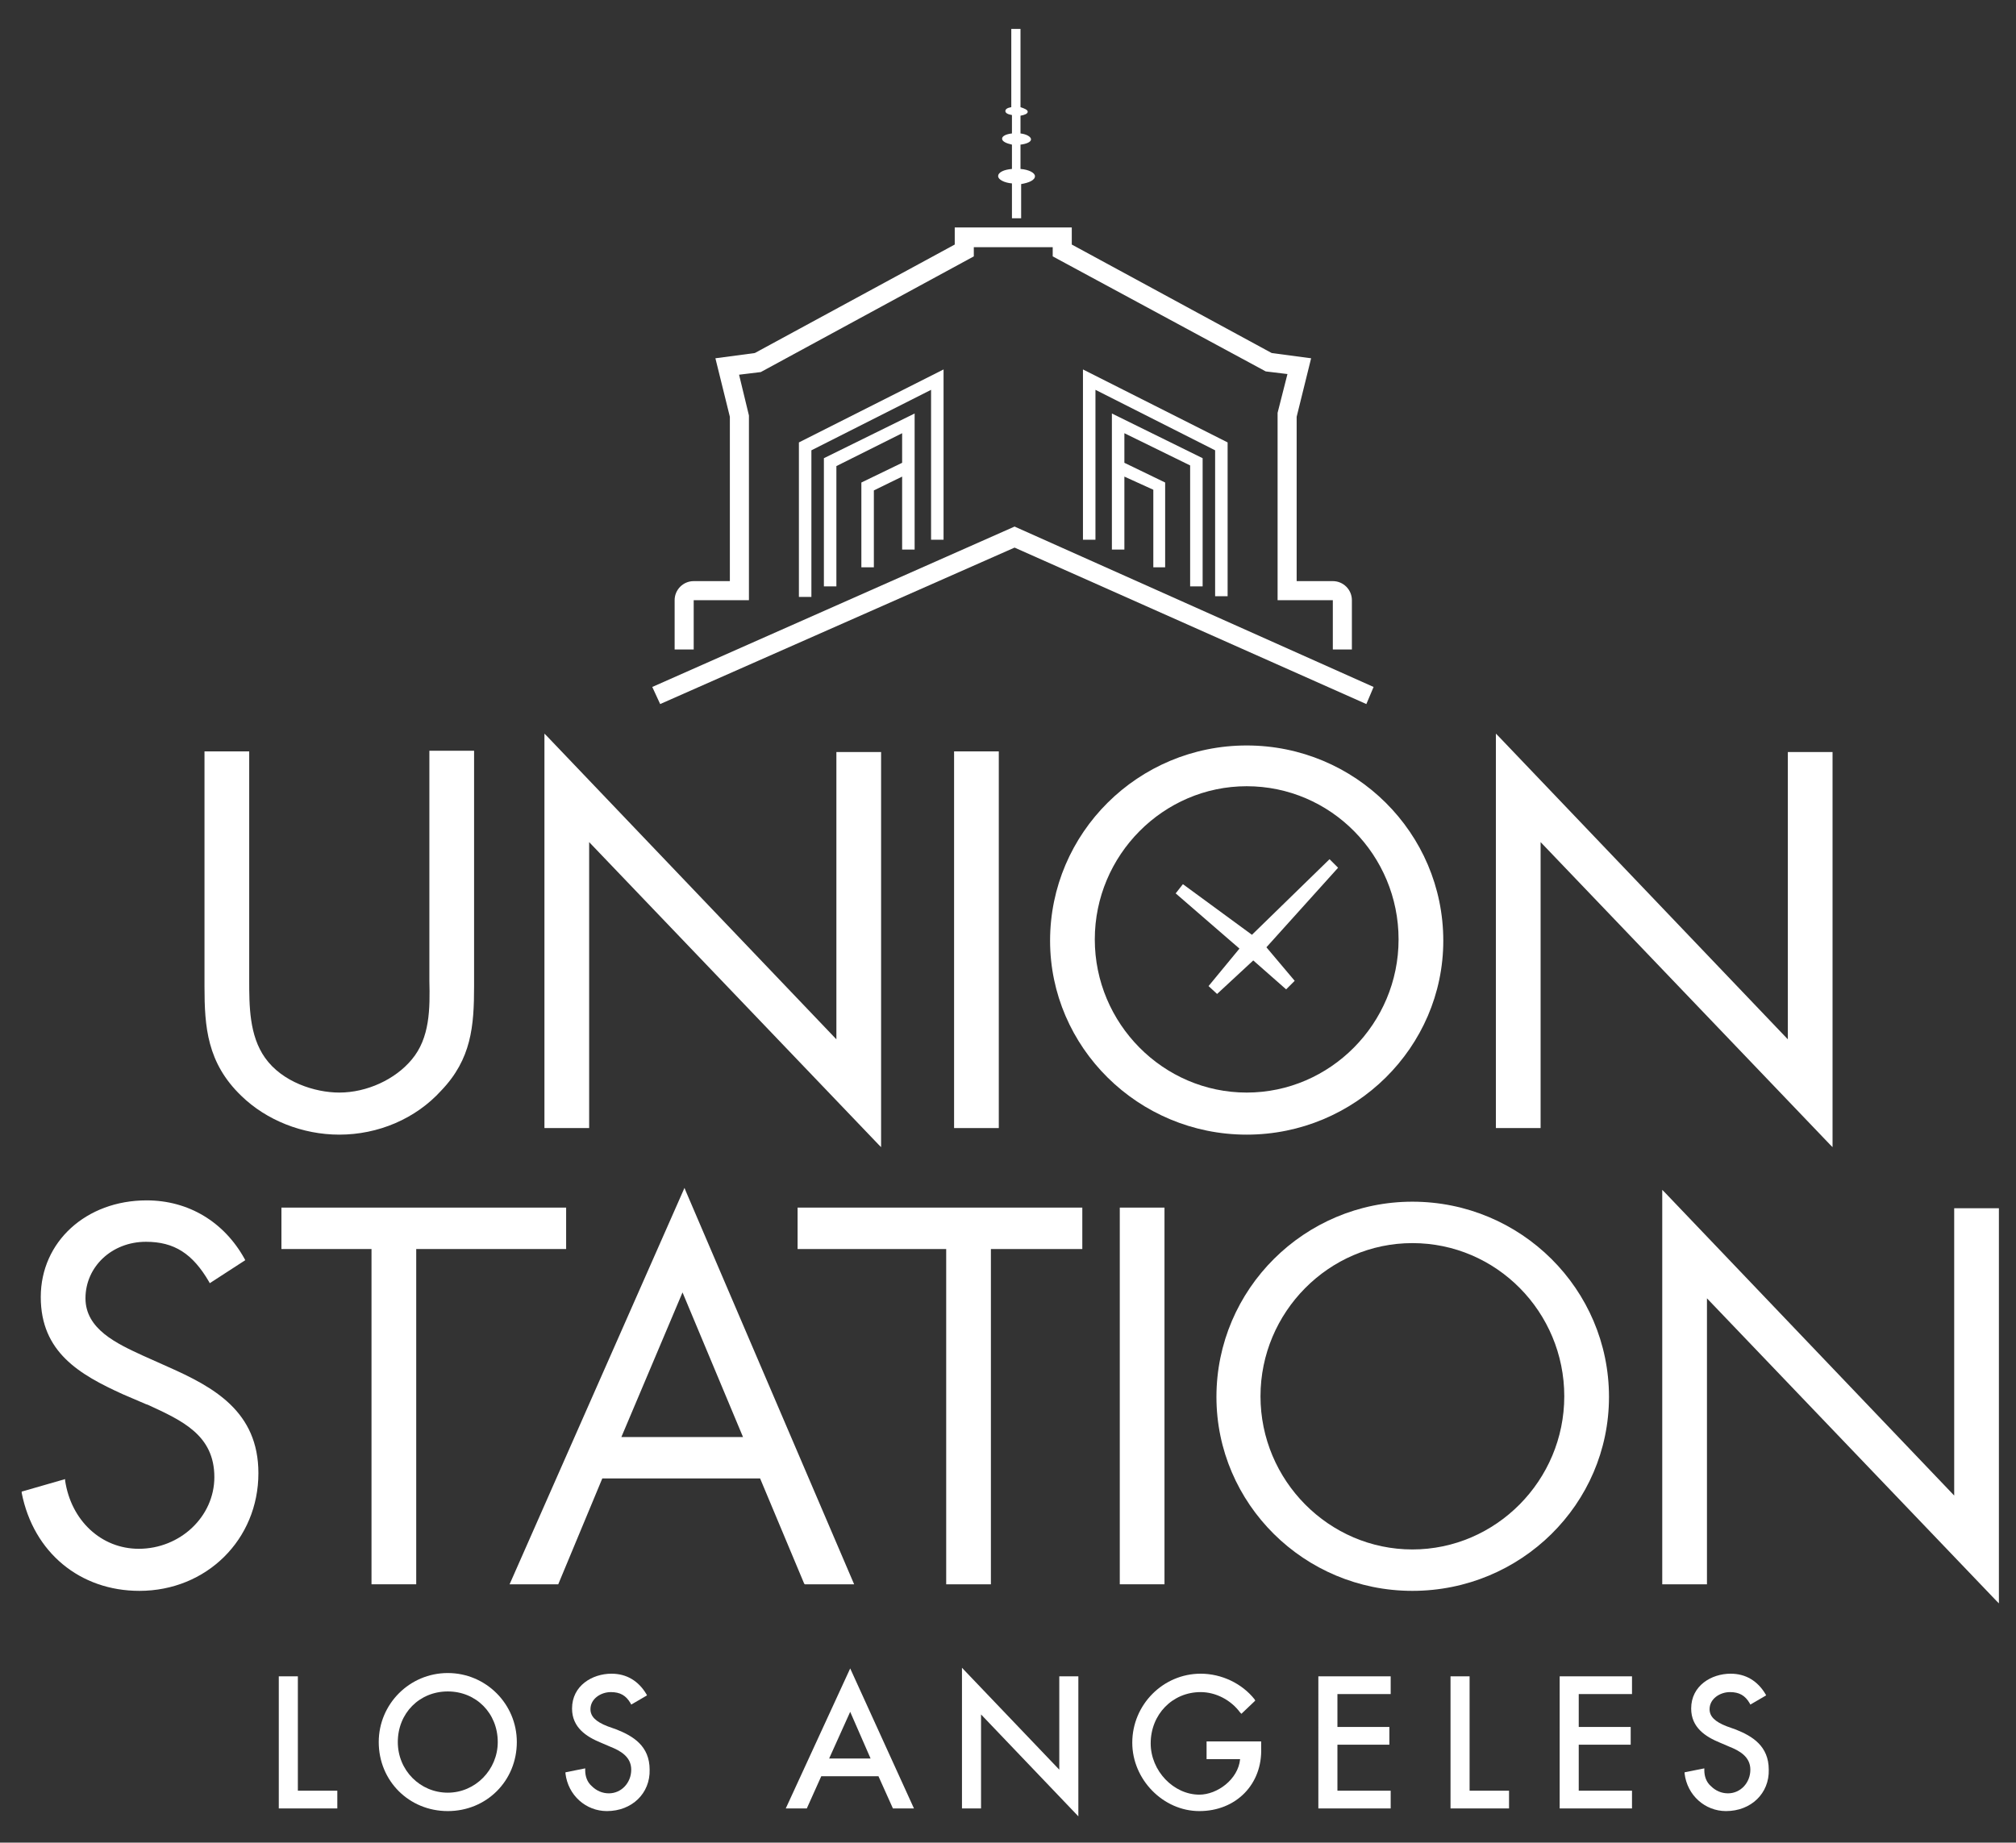
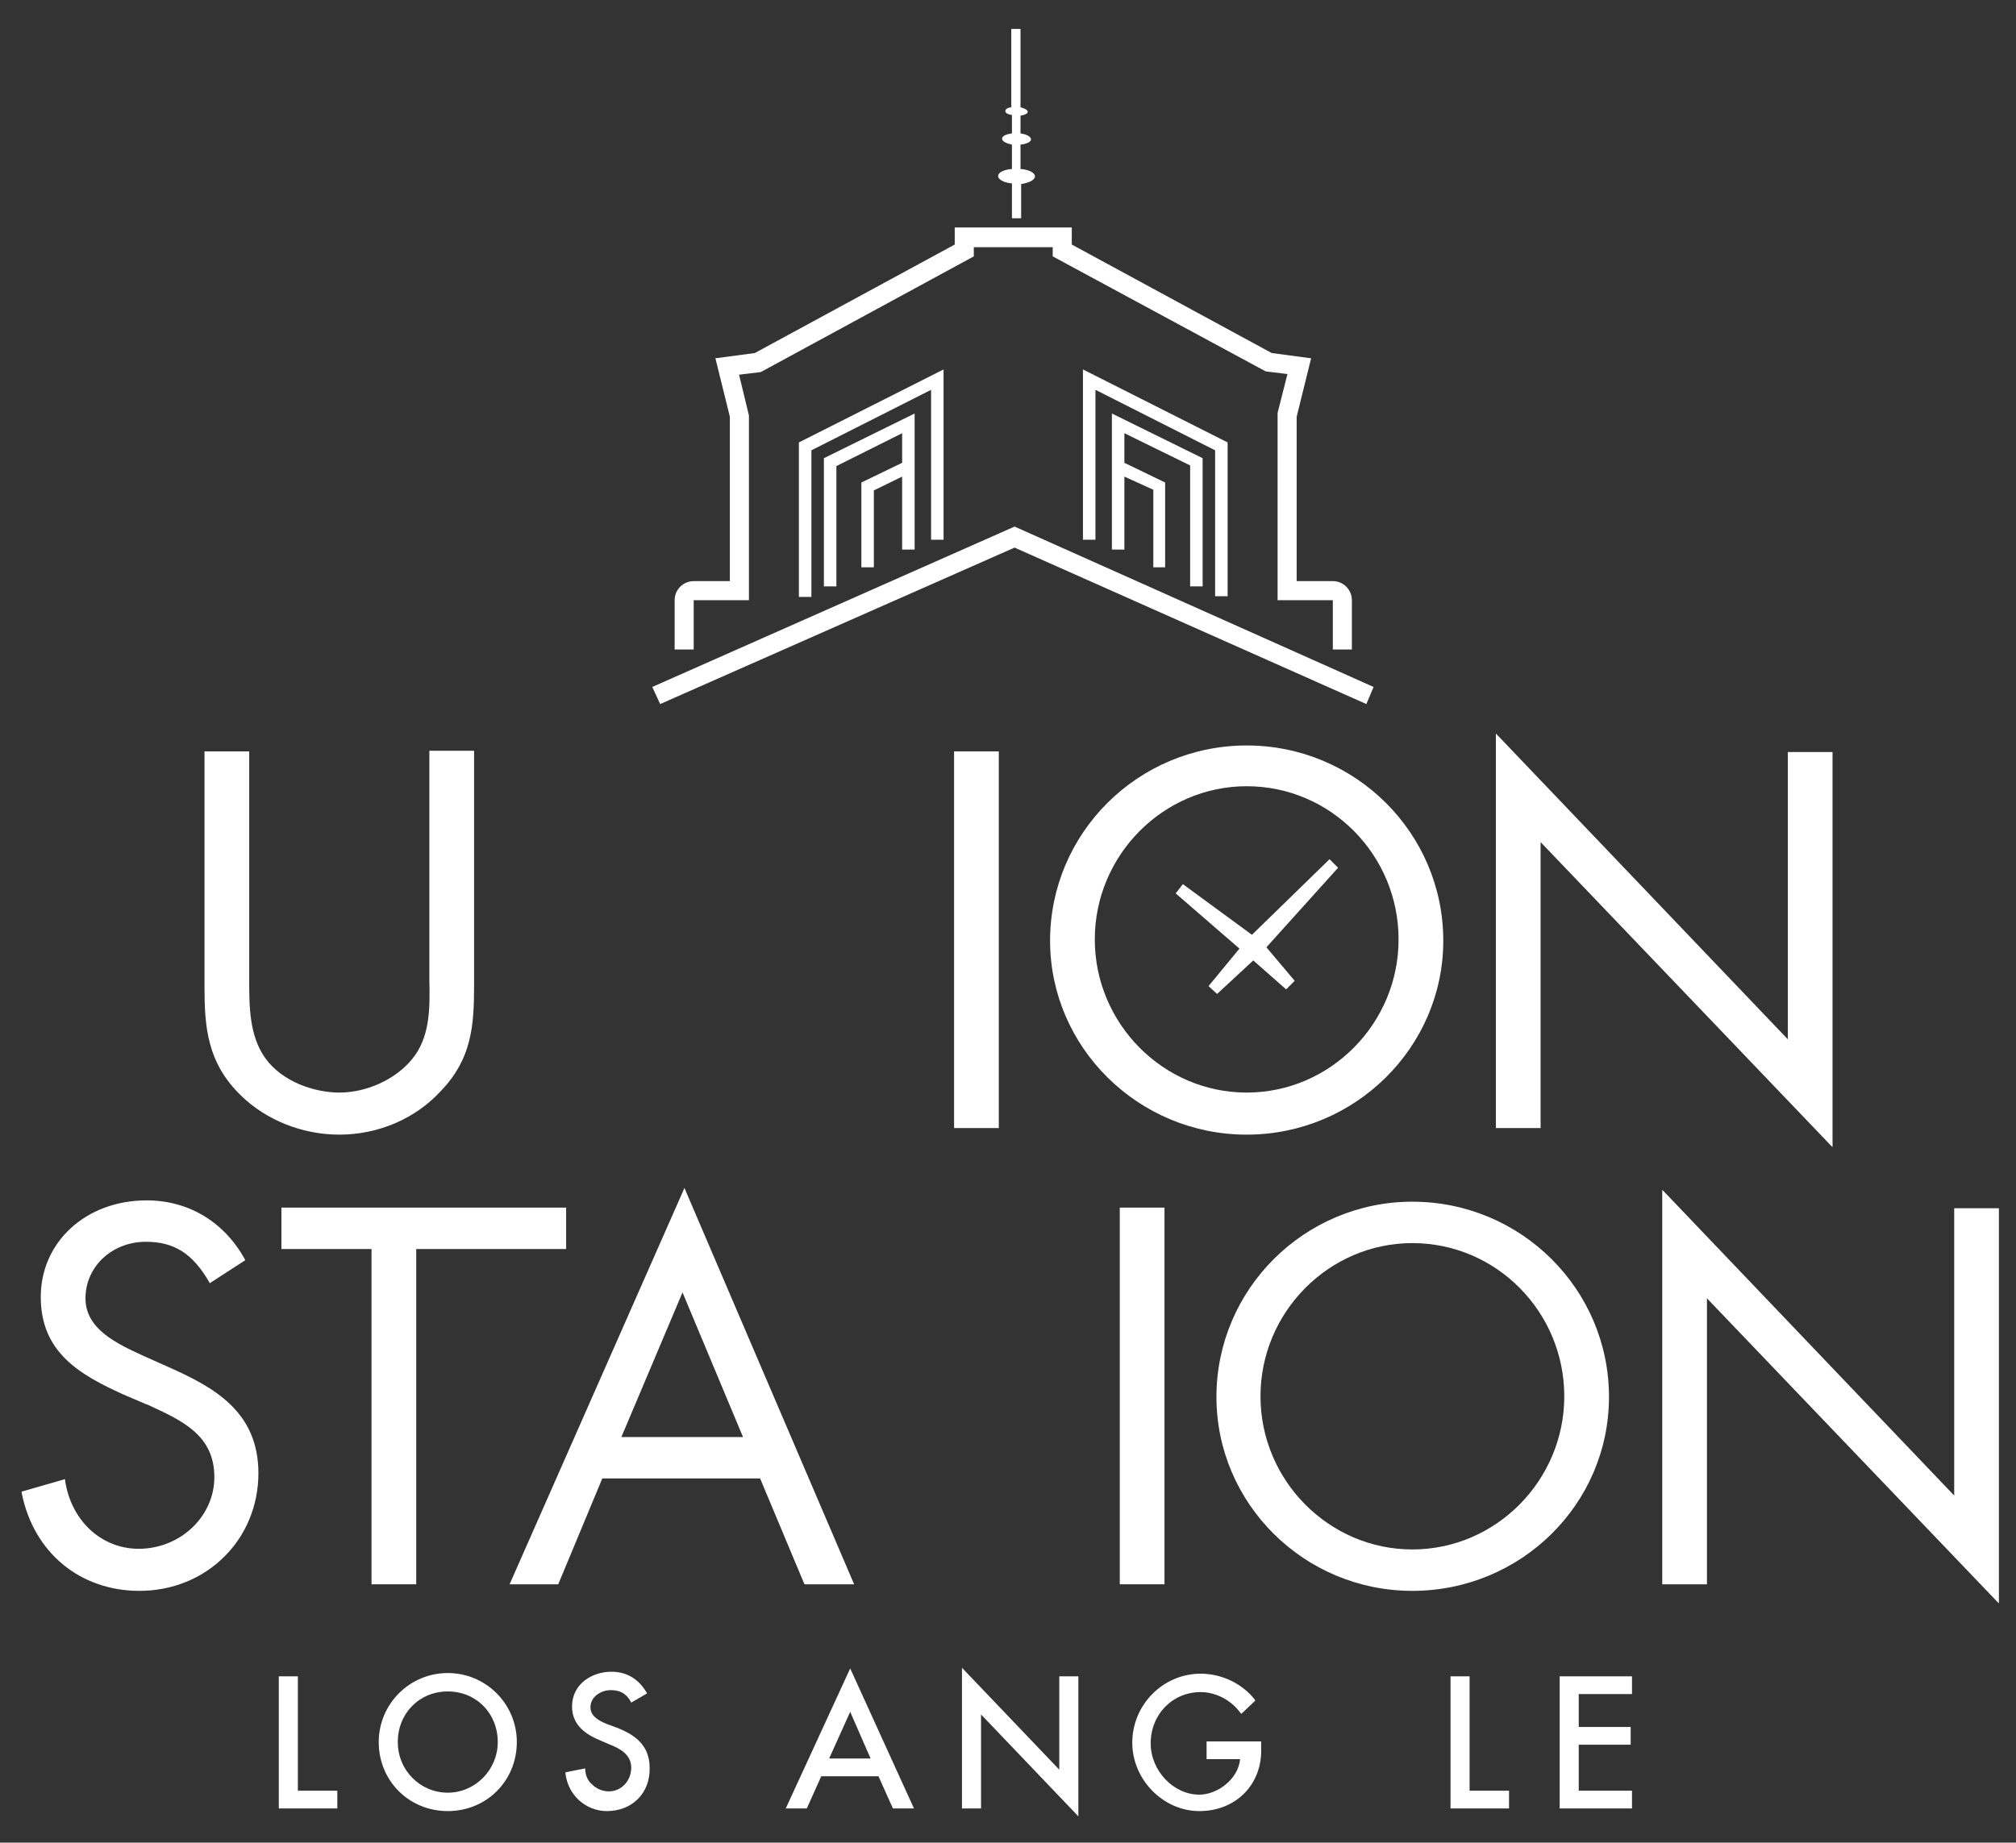
<svg xmlns="http://www.w3.org/2000/svg" version="1.1" id="Layer_1" x="0px" y="0px" viewBox="0 0 306.6 280.3" style="enable-background:new 0 0 306.6 280.3;" xml:space="preserve">
  <rect x="0" y="0" width="306.6" height="280.3" fill="#333333" stroke="none" />
  <style type="text/css"> .st0{fill:#FFFFFF;} </style>
  <g>
    <g>
      <g>
        <path class="st0" d="M51.3,275.1h-8.9V255h2.9v17.4h6V275.1z" />
      </g>
      <g>
        <path class="st0" d="M68.1,275.5c-5.9,0-10.5-4.6-10.5-10.5c0-5.8,4.7-10.5,10.5-10.5s10.5,4.7,10.5,10.5 C78.6,270.9,74,275.5,68.1,275.5z M68.1,257.3c-4.3,0-7.6,3.3-7.6,7.7c0,4.3,3.4,7.7,7.6,7.7s7.6-3.5,7.6-7.7 C75.7,260.6,72.4,257.3,68.1,257.3z" />
      </g>
      <g>
-         <path class="st0" d="M92.3,275.5c-3.2,0-5.9-2.4-6.3-5.7l0-0.2l3-0.6l0,0.3c0,0.9,0.3,1.8,1,2.4c0.7,0.7,1.6,1.1,2.6,1.1 c1.9,0,3.4-1.6,3.4-3.6c0-2-1.7-2.9-3.2-3.5l-1.4-0.6c-2.2-0.9-4.4-2.3-4.4-5.2c0-3.5,3.1-5.3,6-5.3c2.3,0,4.1,1.1,5.3,3.1 l0.1,0.2l-2.4,1.4l-0.1-0.2c-0.7-1.2-1.6-1.7-3-1.7c-1.5,0-3.1,1-3.1,2.6c0,1.1,0.8,1.9,2.6,2.6l1.4,0.5c2.5,1,5,2.5,5,6.1 C98.9,272.8,96.1,275.5,92.3,275.5z" />
+         <path class="st0" d="M92.3,275.5c-3.2,0-5.9-2.4-6.3-5.7l0-0.2l3-0.6c0,0.9,0.3,1.8,1,2.4c0.7,0.7,1.6,1.1,2.6,1.1 c1.9,0,3.4-1.6,3.4-3.6c0-2-1.7-2.9-3.2-3.5l-1.4-0.6c-2.2-0.9-4.4-2.3-4.4-5.2c0-3.5,3.1-5.3,6-5.3c2.3,0,4.1,1.1,5.3,3.1 l0.1,0.2l-2.4,1.4l-0.1-0.2c-0.7-1.2-1.6-1.7-3-1.7c-1.5,0-3.1,1-3.1,2.6c0,1.1,0.8,1.9,2.6,2.6l1.4,0.5c2.5,1,5,2.5,5,6.1 C98.9,272.8,96.1,275.5,92.3,275.5z" />
      </g>
      <g>
        <path class="st0" d="M139,275.1h-3.2l-2.2-4.9h-8.7l-2.2,4.9h-3.2l9.8-21.3L139,275.1z M126.1,267.5h6.3l-3.1-7.1L126.1,267.5z" />
      </g>
      <g>
        <path class="st0" d="M164,276.3l-14.8-15.5v14.3h-2.9v-21.4l14.8,15.5V255h2.9V276.3z" />
      </g>
      <g>
        <path class="st0" d="M182.4,275.5c-5.5,0-10.2-4.8-10.2-10.4c0-5.8,4.7-10.5,10.4-10.5c3.2,0,6.3,1.5,8.2,3.9l0.1,0.2l-2.1,2 l-0.2-0.2c-1.4-1.9-3.7-3.1-6-3.1c-4.3,0-7.6,3.4-7.6,7.8c0,4.2,3.5,7.8,7.4,7.8c2.7,0,5.9-2.3,6.2-5.4h-5.1v-2.7h8.3v1 C192,271.4,188,275.5,182.4,275.5z" />
      </g>
      <g>
-         <path class="st0" d="M211.5,275.1h-11V255h11v2.7h-8.1v5h7.9v2.7h-7.9v7h8.1V275.1z" />
-       </g>
+         </g>
      <g>
        <path class="st0" d="M229.5,275.1h-8.9V255h2.9v17.4h6V275.1z" />
      </g>
      <g>
        <path class="st0" d="M248.2,275.1h-11V255h11v2.7h-8.1v5h7.9v2.7h-7.9v7h8.1V275.1z" />
      </g>
      <g>
-         <path class="st0" d="M262.5,275.5c-3.2,0-5.9-2.4-6.3-5.7l0-0.2l3-0.6l0,0.3c0,0.9,0.3,1.8,1,2.4c0.7,0.7,1.6,1.1,2.6,1.1 c1.9,0,3.4-1.6,3.4-3.6c0-2-1.7-2.9-3.2-3.5l-1.4-0.6c-2.2-0.9-4.4-2.3-4.4-5.2c0-3.5,3.1-5.3,6-5.3c2.3,0,4.1,1.1,5.3,3.1 l0.1,0.2l-2.4,1.4l-0.1-0.2c-0.7-1.2-1.6-1.7-3-1.7c-1.5,0-3.1,1-3.1,2.6c0,1.1,0.8,1.9,2.6,2.6l1.4,0.5c2.5,1,5,2.5,5,6.1 C269.1,272.8,266.3,275.5,262.5,275.5z" />
-       </g>
+         </g>
    </g>
  </g>
  <polygon class="st0" points="203.5,132 202.2,130.7 190.4,142.2 179.9,134.5 178.8,135.9 188.5,144.3 183.8,150 185.1,151.2 190.6,146.1 195.6,150.5 196.9,149.2 192.6,144.1 " />
  <g>
    <path class="st0" d="M157.4,26.8c0-0.5-0.9-1-2.2-1.1l0-3.7c0.9-0.1,1.6-0.4,1.6-0.8c0-0.4-0.7-0.8-1.6-0.9l0-2.7 c0.6-0.1,1.1-0.3,1.1-0.6c0-0.3-0.5-0.5-1.1-0.7l0-11.9l-1.4,0l0,11.9c-0.6,0.1-0.9,0.3-0.9,0.6c0,0.3,0.4,0.5,1,0.6l0,2.8 c-0.9,0.1-1.5,0.4-1.5,0.8c0,0.4,0.6,0.7,1.5,0.9l0,3.7c-1.2,0.1-2.1,0.5-2.1,1.1c0,0.5,0.9,1,2.1,1.1l0,5.3l1.4,0l0-5.2 C156.5,27.8,157.4,27.4,157.4,26.8z" />
    <polygon class="st0" points="207.8,107.1 154.3,83.3 100.4,107.1 99.2,104.5 154.3,80.1 208.9,104.5 " />
    <polygon class="st0" points="123.4,90.8 121.5,90.8 121.5,67.3 143.5,56.2 143.5,82.1 141.6,82.1 141.6,59.3 123.4,68.5 " />
    <polygon class="st0" points="125.3,69.7 125.3,89.2 127.2,89.2 127.2,70.9 137.2,65.9 137.2,70.4 131,73.4 131,86.3 132.9,86.3 132.9,74.6 137.2,72.5 137.2,83.6 139.1,83.6 139.1,62.9 " />
    <polygon class="st0" points="186.7,90.7 184.8,90.7 184.8,68.5 166.6,59.3 166.6,82.1 164.7,82.1 164.7,56.2 186.7,67.3 " />
    <polygon class="st0" points="169.1,62.9 169.1,83.6 171,83.6 171,72.5 175.4,74.5 175.4,86.3 177.2,86.3 177.2,73.4 171,70.4 171,65.9 181,70.8 181,89.2 182.9,89.2 182.9,69.7 " />
    <path class="st0" d="M205.6,98.8h-2.9v-7.5h-8.4l0-28.5l1.5-5.9l-3.3-0.4L160.1,39l0-1.4h-12l0,1.4l-32.4,17.6l-3.3,0.4l1.5,6.2 v28.1h-8.4v7.5h-2.9v-7.5c0-1.6,1.3-2.9,2.9-2.9h5.5v-25l-2.2-8.9l6-0.8l30.4-16.5l0-2.6H163l0,2.6l30.4,16.5l6,0.8l-2.2,8.9v25 h5.5c1.6,0,2.9,1.3,2.9,2.9V98.8z" />
  </g>
  <g>
    <g>
      <path class="st0" d="M51.6,172.6c-5.6,0-11.1-2.2-14.9-5.9c-5.2-5-5.6-10.5-5.6-16.6v-35.8h6.8l0,34.7c0,4,0,8.5,2.4,11.9 c2.6,3.7,7.6,5.3,11.3,5.3c4.2,0,8.5-2,11-5c2.8-3.3,2.8-7.8,2.7-12l0-0.9v-34.1h6.8v35.8c0,6.1-0.4,11.1-5,15.9 C63.2,170.2,57.5,172.6,51.6,172.6z" />
    </g>
    <g>
-       <path class="st0" d="M134,174.5l-0.4-0.4l-44-46v43.5h-6.8v-60l0.4,0.4l44,46.1v-43.7h6.8V174.5z" />
-     </g>
+       </g>
    <g>
      <path class="st0" d="M151.9,171.6h-6.8v-57.3h6.8V171.6z" />
    </g>
    <g>
      <path class="st0" d="M189.6,172.6c-16.5,0-29.9-13.3-29.9-29.5c0-16.4,13.4-29.7,29.9-29.7s29.9,13.3,29.9,29.7 C219.5,159.3,206.1,172.6,189.6,172.6z M189.6,119.6c-12.7,0-23.1,10.5-23.1,23.3s10.4,23.3,23.1,23.3c12.7,0,23.1-10.5,23.1-23.3 S202.4,119.6,189.6,119.6z" />
    </g>
    <g>
      <path class="st0" d="M278.7,174.5l-0.4-0.4l-44-46v43.5h-6.8v-60l0.4,0.4l44,46.1v-43.7h6.8V174.5z" />
    </g>
  </g>
  <g>
    <g>
      <g>
        <path class="st0" d="M21.2,242c-9,0-16.1-5.8-17.9-14.9l0-0.2l6.6-1.9l0,0.2c0.9,6.1,5.5,10.4,11.2,10.4 c6.3,0,11.5-4.9,11.5-10.9c0-6.4-4.9-8.6-10.1-11l-0.3-0.1l-3.5-1.5c-6.6-3-12.5-6.4-12.5-14.8c0-8.4,6.9-14.7,16.1-14.7 c6.4,0,11.8,3.3,14.9,8.9l0.1,0.2l-5.4,3.5l-0.1-0.2c-2.5-4.3-5.3-6.1-9.6-6.1c-5.2,0-9.2,3.8-9.2,8.6c0,4.7,4.8,6.9,8.7,8.7 l3.8,1.7c7,3.1,13.8,6.8,13.8,16.2C39.3,234.2,31.4,242,21.2,242z" />
      </g>
      <g>
        <path class="st0" d="M63.3,241h-6.8v-51H42.8v-6.3h43.3v6.3H63.3V241z" />
      </g>
      <g>
        <path class="st0" d="M129.9,241h-7.5l-0.1-0.1l-6.7-16h-24L84.9,241h-7.4l26.6-60.3l0.2,0.5L129.9,241z M94.5,218.6H113l-9.2-22 L94.5,218.6z" />
      </g>
      <g>
-         <path class="st0" d="M150.7,241h-6.8v-51h-22.6v-6.3h43.3v6.3h-13.9V241z" />
-       </g>
+         </g>
      <g>
        <path class="st0" d="M177.1,241h-6.8v-57.3h6.8V241z" />
      </g>
      <g>
        <path class="st0" d="M214.8,242c-16.5,0-29.8-13.3-29.8-29.5c0-16.4,13.4-29.7,29.8-29.7c16.5,0,29.9,13.3,29.9,29.7 C244.7,228.8,231.3,242,214.8,242z M214.8,189.1c-12.7,0-23.1,10.5-23.1,23.3s10.4,23.3,23.1,23.3c12.7,0,23.1-10.5,23.1-23.3 S227.6,189.1,214.8,189.1z" />
      </g>
      <g>
        <path class="st0" d="M304,243.9l-0.4-0.4l-44-46V241h-6.8v-60l0.4,0.4l44,46.1v-43.7h6.8V243.9z" />
      </g>
    </g>
  </g>
</svg>